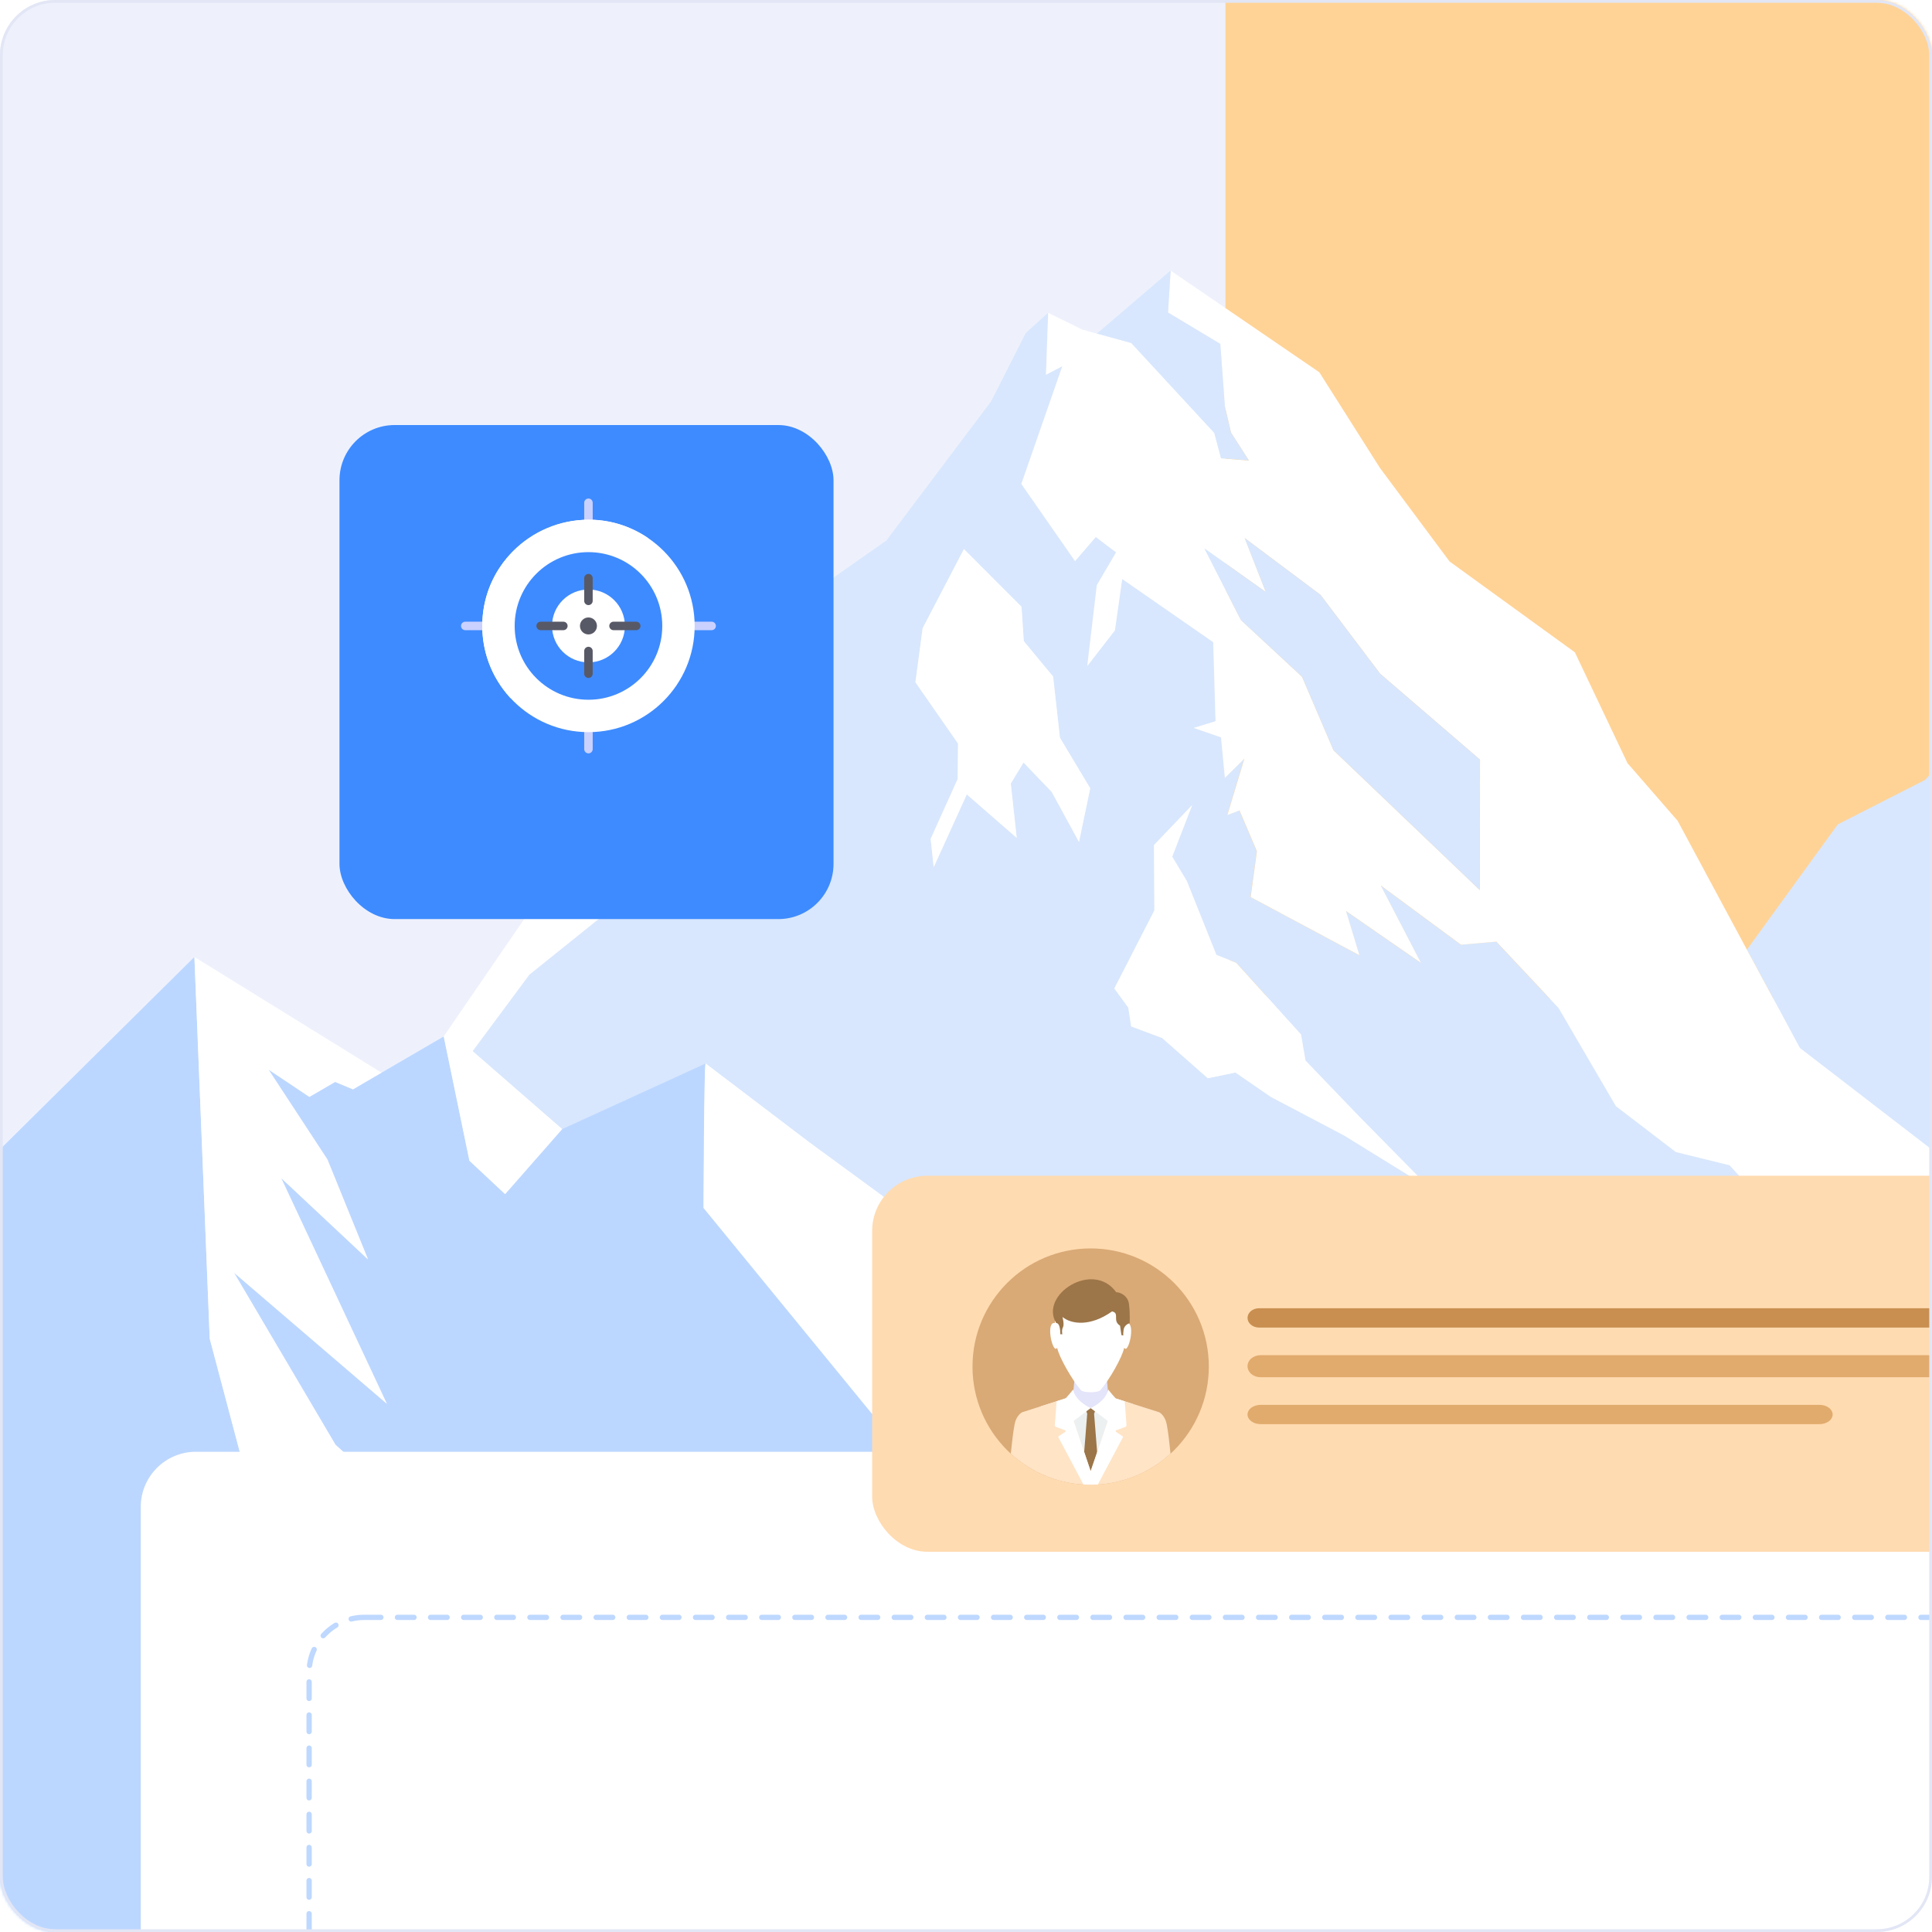
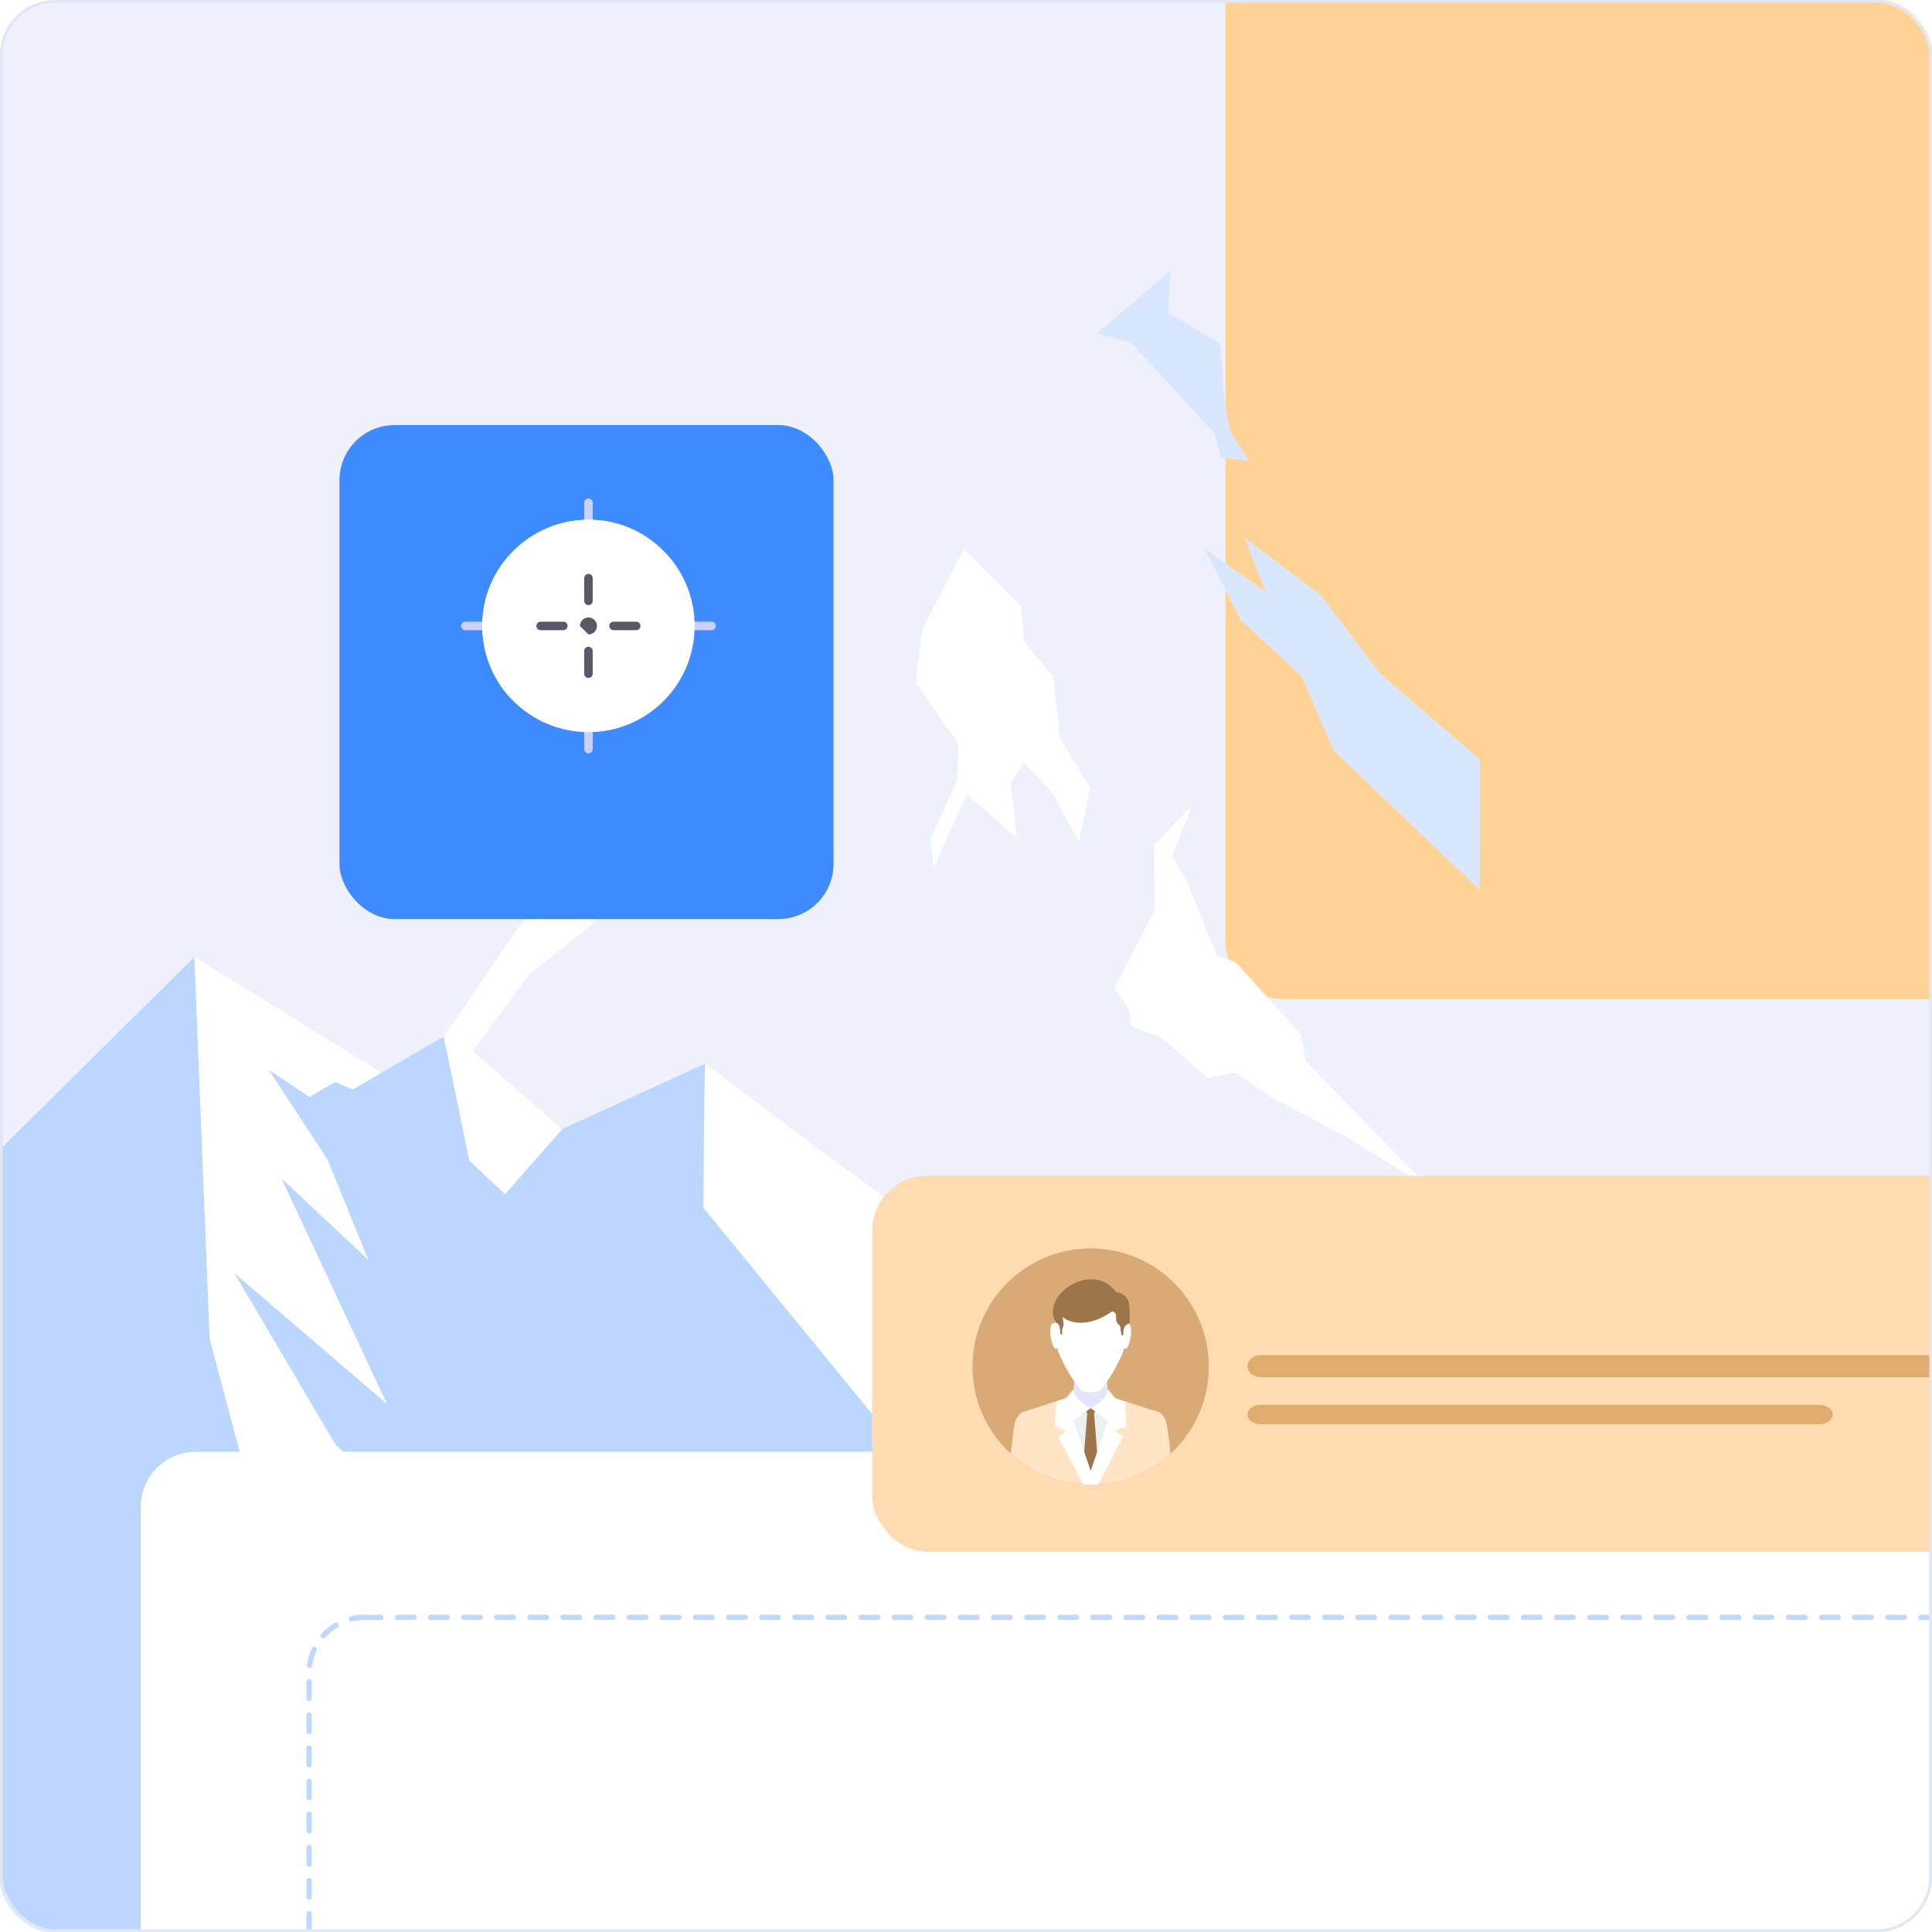
<svg xmlns="http://www.w3.org/2000/svg" width="700" height="700" viewBox="0 0 700 700" fill="none">
  <rect width="700" height="700" rx="20" fill="#EEF1FC" />
  <mask id="mask0_1322_1666" style="mask-type:alpha" maskUnits="userSpaceOnUse" x="0" y="0" width="700" height="700">
    <rect width="700" height="700" rx="20" fill="#EEF1FC" />
  </mask>
  <g mask="url(#mask0_1322_1666)">
    <rect x="444" y="-75" width="387" height="437" rx="20.387" fill="#FFD396" />
-     <path d="M1046.03 538.239H1041.71L1028.24 538.037L991.142 493.115L979.666 494.048L944.783 472.079L926.143 472.912L878.396 428.267L886.367 409.123L862.052 380.848L838.62 377.342L836.93 369.17L825.252 365.513L805.402 325.358L791.428 287.852L787.115 264.824L761.943 252.389L757.15 247.041L743.53 231.807L697.549 282.555L665.869 298.698L632.953 344.074L652.148 379.713L714.398 427.662L719.644 439.491L736.165 448.698L750.643 478.587L776.572 492.409L809.589 528.427L759.647 502.397L762.018 510.367L769.283 527.595L752.585 514.428L735.888 510.367L761.11 557.912L719.77 518.439L700.248 487.516L687.308 477.527L686.678 487.995L626.597 422.189L607.15 417.396L585.434 400.774L564.675 365.235L542.101 341.173L529.288 342.283L500.155 320.768L514.734 348.841L487.594 330.05L492.462 346.091L453.064 325.03L455.334 308.409L449.029 293.628L444.615 295.318L450.819 274.837L443.757 281.824L442.345 267.144L432.482 263.739L440.377 261.318L439.52 232.664L406.528 209.762L403.88 228.402L393.892 241.291L397.347 212.032L404.334 200.127L396.969 194.553L389.452 203.28L370.006 175.333L384.862 132.656L378.934 135.758L379.716 113.361L371.645 120.675L359.135 145.368L321.149 195.839L290.882 217.077L271.208 259.451L268.358 265.656L237.233 316.682L191.807 353.179L171.25 380.899L203.687 409.123L255.646 385.363C268.232 394.923 280.767 404.457 293.354 414.016L423.428 509.308L487.973 543.712L524.722 542.88L651.719 641.072L694.093 673.811L705.999 669.019L715.23 677.469L741.941 687.129L766.685 701.329L811.354 663.268L827.068 629.167L865.81 686.296L877.286 680.949L888.763 696.007L915.297 674.795L928.766 651.237L938.073 652.195L946.75 642.106L958.857 646.268L983.197 682.715L1009.23 698.958L1021.89 716.69L1031.3 697.672L1039.19 704.886L1053.59 705.895L1061.79 716.816L1066.71 717.674L1067.57 711.217L1074.98 722.415L1080.18 720.473L1221.75 667.531L1045.93 538.289L1046.03 538.239ZM765.953 389.954L772.915 370.583L780.229 360.418L789.915 362.411L765.953 389.954ZM390.941 305.054L381.053 286.919L370.838 276.275L366.222 283.892L368.366 303.566L350.307 287.802L338.301 314.185L337.191 303.944L346.977 282.253L347.103 269.389L331.667 247.193L334.29 227.62L349.247 198.942L370.106 219.826L370.939 232.311L381.558 245.125L384.03 267.295L395.001 285.607L390.941 305.054ZM486.888 411.343L460.455 397.42L447.641 388.592L437.653 390.66L421.082 376.081L409.883 371.92L408.849 365.084L403.779 358.148L418.282 329.873L418.156 306.164L431.978 291.711L424.739 310.401L430.011 319.153L440.756 345.965L447.919 348.815L471.401 374.82L473.016 384.253L492.387 404.432L518.265 430.689L486.888 411.318V411.343ZM862.683 416.917L873.1 406.122L862.683 428.57V416.917ZM868.635 559.577L861.094 555.163L852.366 539.651L838.443 537.028L843.135 551.228L833.903 547.47L821.393 553.978L831.154 541.972L829.212 531.277L855.368 521.238L894.69 582.606L868.635 559.552V559.577ZM954.594 621.121L936.812 609.67L953.939 615.9L929.851 591.156L963.195 610.502L985.568 637.919L954.62 621.121H954.594Z" fill="#D8E7FD" />
    <path d="M1075.04 722.365L957.552 766.278L883.674 778.486L773.779 804.137L637.651 845.427L504.929 816.37L459.124 838.163L429.866 809.51L248.59 882L15.304 768.573L-99.182 798.538L-143.751 777.956L-182.291 789.735L-216.897 769.733L-268.654 784.665L-303.058 766.555L-341.498 774.753C-341.498 774.753 -403.067 768.674 -401.982 767.791C-388.639 761.99 -375.17 756.391 -361.6 751.043L-349.973 726.073L-277.23 678.225L-235.562 612.368L-168.52 533.295L-135.276 533.774L-114.518 520.961L-33.25 430.361H-14.055L70.441 346.722L75.99 484.993L104.189 591.358L162.101 638.802L149.792 548.857L121.568 523.483L84.793 461.107L140.157 508.577L101.869 426.804L133.347 456.29L118.667 420.12L97.303 387.507L112.134 397.395L121.467 391.972L127.924 394.67L138.265 388.642L160.814 375.501L170.122 420.524L183.061 432.631L203.743 409.047L255.702 385.288C255.148 386.524 254.971 437.65 254.971 437.65L319.894 516.976L328.142 564.243L328.243 564.874L315.859 607.652L372.434 647.428L370.391 602.96L356.039 589.819L332.001 544.998L366.784 575.896L332.96 487.364L329.454 461.965L396.294 529.184L428.353 562.427L490.098 607.172L471.938 559.678L503.97 557.332L521.172 561.847L598.884 629.646L578.554 594.057L651.776 640.971L694.15 673.71L706.055 668.918L715.287 677.368L741.998 687.028L766.741 701.228L811.411 663.167L827.125 629.066L865.867 686.196L877.343 680.848L888.82 695.906L915.354 674.694L928.823 651.136L938.13 652.094L946.807 642.005L958.914 646.167L983.254 682.614L1009.28 698.857L1021.95 716.589L1031.35 697.571L1039.25 704.785L1053.65 705.794L1061.85 716.715L1066.77 717.573L1067.62 711.116L1075.04 722.315V722.365Z" fill="#BCD7FF" />
-     <path d="M769.262 527.595L761.998 510.367L759.627 502.397L809.568 528.427L776.551 492.409L750.622 478.587L736.144 448.698L719.623 439.491L714.377 427.662L652.127 379.713L632.933 344.074L607.836 297.386L589.676 276.502L570.607 236.347L525.206 203.431L500.008 169.582L478.014 134.876L424.164 98.05L423.205 113.26L442.173 124.635L443.837 147.386L446.032 156.769L452.514 166.858L442.45 166.076L440.004 156.895L409.913 124.307L397.503 120.902H397.402L392.105 119.389L379.797 113.361L379.015 135.758L384.942 132.656L370.086 175.333L389.533 203.28L397.049 194.553L404.414 200.127L397.427 212.032L393.972 241.291L403.96 228.402L406.608 209.762L439.6 232.664L440.458 261.318L432.563 263.739L442.425 267.144L443.837 281.824L450.9 274.837L444.695 295.318L449.109 293.628L455.415 308.409L453.145 325.03L492.543 346.091L487.675 330.05L514.814 348.841L500.236 320.768L529.368 342.283L542.181 341.173L564.755 365.235L585.514 400.774L607.231 417.396L626.677 422.189L686.758 487.995L687.389 477.527L700.328 487.516L719.85 518.439L761.191 557.912L735.968 510.367L752.665 514.428L769.363 527.595H769.262ZM536.102 322.432L483.16 271.835L471.759 245.225L449.639 224.669L436.397 198.715L458.643 214.504L451.001 194.956L478.468 215.538L500.059 244.09L536.228 275.215L536.153 322.458L536.102 322.432Z" fill="white" />
    <path d="M452.46 166.808L442.396 166.026L439.95 156.845L409.859 124.257L397.449 120.852L424.135 98L423.176 113.209L442.119 124.585L443.783 147.336L446.003 156.719L452.46 166.808Z" fill="#D8E7FD" />
    <path d="M395.006 285.607L390.945 305.054L381.058 286.919L370.843 276.275L366.227 283.892L368.371 303.566L350.286 287.827L338.305 314.185L337.196 303.944L346.982 282.278L347.133 269.414L331.672 247.193L334.295 227.62L349.252 198.942L370.111 219.826L370.944 232.311L381.563 245.125L384.034 267.295L395.006 285.607Z" fill="white" />
    <path d="M518.246 430.714L486.894 411.343L460.435 397.42L447.622 388.592L437.609 390.66L421.037 376.081L409.838 371.894L408.804 365.084L403.734 358.148L418.237 329.873L418.111 306.164L431.933 291.711L424.695 310.401L429.966 319.153L440.711 345.965L447.9 348.841L471.382 374.82L472.996 384.279L492.367 404.432L518.246 430.714Z" fill="white" />
    <path d="M536.17 275.19L536.094 322.432L483.152 271.81L471.751 245.2L449.605 224.669L436.363 198.689L458.61 214.479L450.942 194.931L478.435 215.513L500 244.065L536.17 275.19Z" fill="#D8E7FD" />
    <path d="M651.7 640.996L524.703 542.804L487.953 543.636L423.408 509.232L293.334 413.941C280.748 404.381 268.212 394.847 255.626 385.288C255.071 386.524 254.895 437.65 254.895 437.65L319.818 516.976L328.066 564.243L328.167 564.874L315.782 607.652L372.357 647.428L370.314 602.96L355.962 589.819L331.925 544.998L366.707 575.896L332.883 487.364L329.377 461.965L396.218 529.184L428.276 562.427L490.021 607.173L471.861 559.678L503.894 557.332L521.096 561.847L598.807 629.646L578.478 594.057L651.7 640.971V640.996Z" fill="white" />
    <path d="M149.788 548.857L121.564 523.483L84.764 461.107L140.128 508.577L101.84 426.804L133.318 456.29L118.613 420.12L97.249 387.507L112.08 397.42L121.413 391.997L127.87 394.696L138.211 388.642L70.438 346.722L75.987 485.018L104.186 591.358L162.097 638.802L149.788 548.857Z" fill="white" />
    <path d="M271.208 259.401L268.333 265.58L237.208 316.606L191.782 353.103L171.225 380.823L203.662 409.073L182.979 432.631L170.065 420.549L160.758 375.526L193.547 327.704L271.208 259.401Z" fill="white" />
    <rect x="51" y="526" width="681" height="260" rx="20" fill="white" />
    <rect x="112" y="586" width="679" height="427" rx="20" fill="white" stroke="#BED8FF" stroke-width="1.916" stroke-linecap="round" stroke-dasharray="6 6" />
    <rect x="316" y="426" width="435.492" height="136.231" rx="20" fill="#FFDBB1" />
    <g clip-path="url(#clip0_1322_1666)">
      <path d="M395.166 537.956C418.812 537.956 437.98 518.788 437.98 495.142C437.98 471.496 418.812 452.327 395.166 452.327C371.52 452.327 352.352 471.496 352.352 495.142C352.352 518.788 371.52 537.956 395.166 537.956Z" fill="#D9AA76" />
      <path fill-rule="evenodd" clip-rule="evenodd" d="M389.722 495.525H400.619L401.502 504.71L403.07 505.968L406.377 508.073L395.171 534.543L383.965 508.073L387.272 505.968L388.84 504.71L389.722 495.525Z" fill="#E4E4FA" />
      <path fill-rule="evenodd" clip-rule="evenodd" d="M386.118 506.647L377.086 509.53L395.163 534.543L410.542 508.69L404.161 506.668L398.541 510.635H391.804L386.118 506.647Z" fill="#ECF0F1" />
      <path fill-rule="evenodd" clip-rule="evenodd" d="M393.147 510.271L393.919 512.175L392.203 533.882L395.164 536.148L398.125 533.882L396.409 512.175L397.181 510.271L395.164 510.19L393.147 510.271Z" fill="#9C7548" />
      <path fill-rule="evenodd" clip-rule="evenodd" d="M386.279 506.598L370.303 511.697C370.303 511.697 368.235 512.772 367.61 516.043C367.012 519.175 366.703 522.376 366.23 526.694C373.851 533.687 384.01 537.956 395.168 537.956C406.326 537.956 416.485 533.687 424.106 526.694C423.633 522.375 423.324 519.175 422.726 516.043C422.101 512.772 420.034 511.697 420.034 511.697L404.166 506.668L395.168 533.056L386.279 506.598Z" fill="#FFE4C6" />
      <path fill-rule="evenodd" clip-rule="evenodd" d="M386.276 506.598L382.83 507.698L382.168 516.442C382.168 516.442 382.351 517.16 382.898 517.096L386.008 518.265C386.008 518.265 386.211 518.469 386.029 518.726L383.368 520.55L392.564 537.882C393.425 537.931 394.292 537.957 395.166 537.957C396.039 537.957 396.906 537.931 397.768 537.882L406.964 520.55L404.302 518.726C404.12 518.469 404.324 518.265 404.324 518.265L407.434 517.096C407.981 517.16 408.163 516.442 408.163 516.442L407.503 507.726L404.164 506.668L395.166 533.056L386.276 506.598H386.276Z" fill="white" />
      <path fill-rule="evenodd" clip-rule="evenodd" d="M382.479 476.848C382.479 477.701 382.168 478.537 382.191 479.356C379.271 478.814 380.681 487.488 382.333 488.68C382.464 488.775 382.787 488.564 383.059 488.39C383.633 491.58 388.524 500.105 391.634 503.693C392.498 504.69 397.779 504.673 398.634 503.731C401.819 500.225 406.705 491.599 407.281 488.39C407.554 488.564 407.876 488.775 408.007 488.68C409.66 487.488 411.07 478.814 408.15 479.356C408.173 478.537 407.862 477.701 407.862 476.848C407.7 470.112 401.597 466.75 395.17 466.721C388.744 466.75 382.64 470.112 382.479 476.848H382.479Z" fill="white" />
      <path fill-rule="evenodd" clip-rule="evenodd" d="M404.432 468.214C405.353 468.106 408.68 469.125 409.079 472.645C409.478 476.165 409.288 479.408 409.288 479.408C409.288 479.408 407.339 479.9 407.093 481.897C406.848 483.895 407.023 483.895 407.023 483.895L406.317 483.737L405.814 480.312C402.898 478.485 405.836 475.778 402.92 475.145C395.044 480.758 388.094 479.798 384.961 477.157C384.961 477.157 385.692 479.919 385.128 480.904C384.564 481.888 384.901 483.44 384.901 483.44L384.168 483.405C384.168 483.405 384.301 479.338 382.675 479.356C376.496 469.154 396.057 456.481 404.432 468.214L404.432 468.214Z" fill="#9C7548" />
      <path fill-rule="evenodd" clip-rule="evenodd" d="M388.761 503.399C388.99 503.415 386.094 506.681 386.094 506.681L388.559 515.122L395.168 510.191C391.532 508.407 389.363 506.096 388.761 503.399Z" fill="white" />
      <path fill-rule="evenodd" clip-rule="evenodd" d="M401.572 503.399C401.343 503.415 404.238 506.681 404.238 506.681L401.773 515.122L395.164 510.191C398.8 508.407 400.969 506.096 401.572 503.399H401.572Z" fill="white" />
    </g>
-     <path d="M711.814 481H456.186C455.076 481 454.011 480.631 453.226 479.975C452.441 479.318 452 478.428 452 477.5C452 476.572 452.441 475.682 453.226 475.025C454.011 474.369 455.076 474 456.186 474H711.814C712.924 474 713.989 474.369 714.774 475.025C715.559 475.682 716 476.572 716 477.5C716 478.428 715.559 479.318 714.774 479.975C713.989 480.631 712.924 481 711.814 481Z" fill="#C88F51" />
    <path d="M706.277 499H456.723C455.47 499 454.269 498.579 453.383 497.828C452.498 497.078 452 496.061 452 495C452 493.939 452.498 492.922 453.383 492.172C454.269 491.421 455.47 491 456.723 491H706.277C707.53 491 708.731 491.421 709.617 492.172C710.502 492.922 711 493.939 711 495C711 496.061 710.502 497.078 709.617 497.828C708.731 498.579 707.53 499 706.277 499Z" fill="#E1AB6D" />
    <path d="M659.227 516H456.773C455.507 516 454.293 515.631 453.398 514.975C452.503 514.318 452 513.428 452 512.5C452 511.572 452.503 510.682 453.398 510.025C454.293 509.369 455.507 509 456.773 509H659.227C660.493 509 661.707 509.369 662.602 510.025C663.497 510.682 664 511.572 664 512.5C664 513.428 663.497 514.318 662.602 514.975C661.707 515.631 660.493 516 659.227 516Z" fill="#E1AB6D" />
    <g filter="url(#filter0_d_1322_1666)">
      <rect x="123" y="138" width="179" height="179" rx="20" fill="#3E8BFF" />
    </g>
    <path d="M257.841 228.329H247.838C247.429 228.329 247.038 228.167 246.749 227.878C246.461 227.589 246.299 227.198 246.299 226.79C246.299 226.382 246.461 225.99 246.749 225.701C247.038 225.413 247.429 225.251 247.838 225.251H257.841C258.249 225.251 258.641 225.413 258.93 225.701C259.218 225.99 259.38 226.382 259.38 226.79C259.38 227.198 259.218 227.589 258.93 227.878C258.641 228.167 258.249 228.329 257.841 228.329ZM178.582 228.329H168.578C168.17 228.329 167.778 228.167 167.49 227.878C167.201 227.589 167.039 227.198 167.039 226.79C167.039 226.382 167.201 225.99 167.49 225.701C167.778 225.413 168.17 225.251 168.578 225.251H178.582C178.99 225.251 179.381 225.413 179.67 225.701C179.959 225.99 180.121 226.382 180.121 226.79C180.121 227.198 179.959 227.589 179.67 227.878C179.381 228.167 178.99 228.329 178.582 228.329ZM213.21 193.701C212.802 193.701 212.41 193.539 212.121 193.25C211.833 192.961 211.671 192.57 211.671 192.162V182.158C211.671 181.75 211.833 181.358 212.121 181.07C212.41 180.781 212.802 180.619 213.21 180.619C213.618 180.619 214.009 180.781 214.298 181.07C214.587 181.358 214.749 181.75 214.749 182.158V192.162C214.749 192.57 214.587 192.961 214.298 193.25C214.009 193.539 213.618 193.701 213.21 193.701ZM213.21 272.96C212.802 272.96 212.41 272.798 212.121 272.51C211.833 272.221 211.671 271.829 211.671 271.421V261.418C211.671 261.009 211.833 260.618 212.121 260.329C212.41 260.041 212.802 259.879 213.21 259.879C213.618 259.879 214.009 260.041 214.298 260.329C214.587 260.618 214.749 261.009 214.749 261.418V271.421C214.749 271.829 214.587 272.221 214.298 272.51C214.009 272.798 213.618 272.96 213.21 272.96Z" fill="#CAD1FF" />
    <path d="M213.21 265.265C234.459 265.265 251.685 248.039 251.685 226.79C251.685 205.54 234.459 188.314 213.21 188.314C191.96 188.314 174.734 205.54 174.734 226.79C174.734 248.039 191.96 265.265 213.21 265.265Z" fill="white" />
    <path d="M234.243 194.566C237.009 196.375 235.407 200.671 232.135 200.198C204.99 196.279 181.429 222.032 189.883 249.622C190.842 252.75 186.868 255.023 184.673 252.597C178.311 245.567 174.511 236.176 174.745 225.896C175.425 195.905 209.061 178.096 234.243 194.566Z" fill="white" />
-     <path d="M213.213 253.53C227.982 253.53 239.954 241.558 239.954 226.79C239.954 212.021 227.982 200.049 213.213 200.049C198.445 200.049 186.473 212.021 186.473 226.79C186.473 241.558 198.445 253.53 213.213 253.53Z" fill="#3E8BFF" />
-     <path d="M213.213 239.991C220.503 239.991 226.414 234.08 226.414 226.79C226.414 219.499 220.503 213.589 213.213 213.589C205.922 213.589 200.012 219.499 200.012 226.79C200.012 234.08 205.922 239.991 213.213 239.991Z" fill="white" />
-     <path d="M213.207 229.868C214.907 229.868 216.285 228.49 216.285 226.79C216.285 225.09 214.907 223.712 213.207 223.712C211.507 223.712 210.129 225.09 210.129 226.79C210.129 228.49 211.507 229.868 213.207 229.868Z" fill="#585966" />
+     <path d="M213.207 229.868C214.907 229.868 216.285 228.49 216.285 226.79C216.285 225.09 214.907 223.712 213.207 223.712C211.507 223.712 210.129 225.09 210.129 226.79Z" fill="#585966" />
    <path d="M213.205 245.643C212.796 245.643 212.405 245.48 212.116 245.192C211.828 244.903 211.666 244.512 211.666 244.104V235.879C211.666 235.471 211.828 235.08 212.116 234.791C212.405 234.503 212.796 234.34 213.205 234.34C213.613 234.34 214.004 234.503 214.293 234.791C214.581 235.08 214.744 235.471 214.744 235.879V244.104C214.744 244.512 214.581 244.903 214.293 245.192C214.004 245.48 213.613 245.643 213.205 245.643ZM213.205 219.239C212.796 219.239 212.405 219.077 212.116 218.788C211.828 218.499 211.666 218.108 211.666 217.7V209.476C211.666 209.067 211.828 208.676 212.116 208.387C212.405 208.099 212.796 207.937 213.205 207.937C213.613 207.937 214.004 208.099 214.293 208.387C214.581 208.676 214.744 209.067 214.744 209.476V217.7C214.744 218.108 214.581 218.499 214.293 218.788C214.004 219.077 213.613 219.239 213.205 219.239ZM204.115 228.329H195.891C195.482 228.329 195.091 228.167 194.802 227.878C194.514 227.589 194.352 227.198 194.352 226.79C194.352 226.381 194.514 225.99 194.802 225.701C195.091 225.413 195.482 225.251 195.891 225.251H204.115C204.523 225.251 204.914 225.413 205.203 225.701C205.492 225.99 205.654 226.381 205.654 226.79C205.654 227.198 205.492 227.589 205.203 227.878C204.914 228.167 204.523 228.329 204.115 228.329ZM230.519 228.329H222.294C221.886 228.329 221.495 228.167 221.206 227.878C220.918 227.589 220.755 227.198 220.755 226.79C220.755 226.381 220.918 225.99 221.206 225.701C221.495 225.413 221.886 225.251 222.294 225.251H230.519C230.927 225.251 231.318 225.413 231.607 225.701C231.895 225.99 232.058 226.381 232.058 226.79C232.058 227.198 231.895 227.589 231.607 227.878C231.318 228.167 230.927 228.329 230.519 228.329Z" fill="#585966" />
  </g>
  <rect x="0.5" y="0.5" width="699" height="699" rx="19.5" stroke="#E2E6F5" />
  <defs>
    <filter id="filter0_d_1322_1666" x="95" y="126" width="235" height="235" filterUnits="userSpaceOnUse" color-interpolation-filters="sRGB">
      <feFlood flood-opacity="0" result="BackgroundImageFix" />
      <feColorMatrix in="SourceAlpha" type="matrix" values="0 0 0 0 0 0 0 0 0 0 0 0 0 0 0 0 0 0 127 0" result="hardAlpha" />
      <feMorphology radius="4" operator="dilate" in="SourceAlpha" result="effect1_dropShadow_1322_1666" />
      <feOffset dy="16" />
      <feGaussianBlur stdDeviation="12" />
      <feComposite in2="hardAlpha" operator="out" />
      <feColorMatrix type="matrix" values="0 0 0 0 0.353 0 0 0 0 0.322 0 0 0 0 0.502 0 0 0 0.12 0" />
      <feBlend mode="normal" in2="BackgroundImageFix" result="effect1_dropShadow_1322_1666" />
      <feBlend mode="normal" in="SourceGraphic" in2="effect1_dropShadow_1322_1666" result="shape" />
    </filter>
    <clipPath id="clip0_1322_1666">
      <rect width="85.629" height="85.629" fill="white" transform="translate(352.355 452.328)" />
    </clipPath>
  </defs>
</svg>